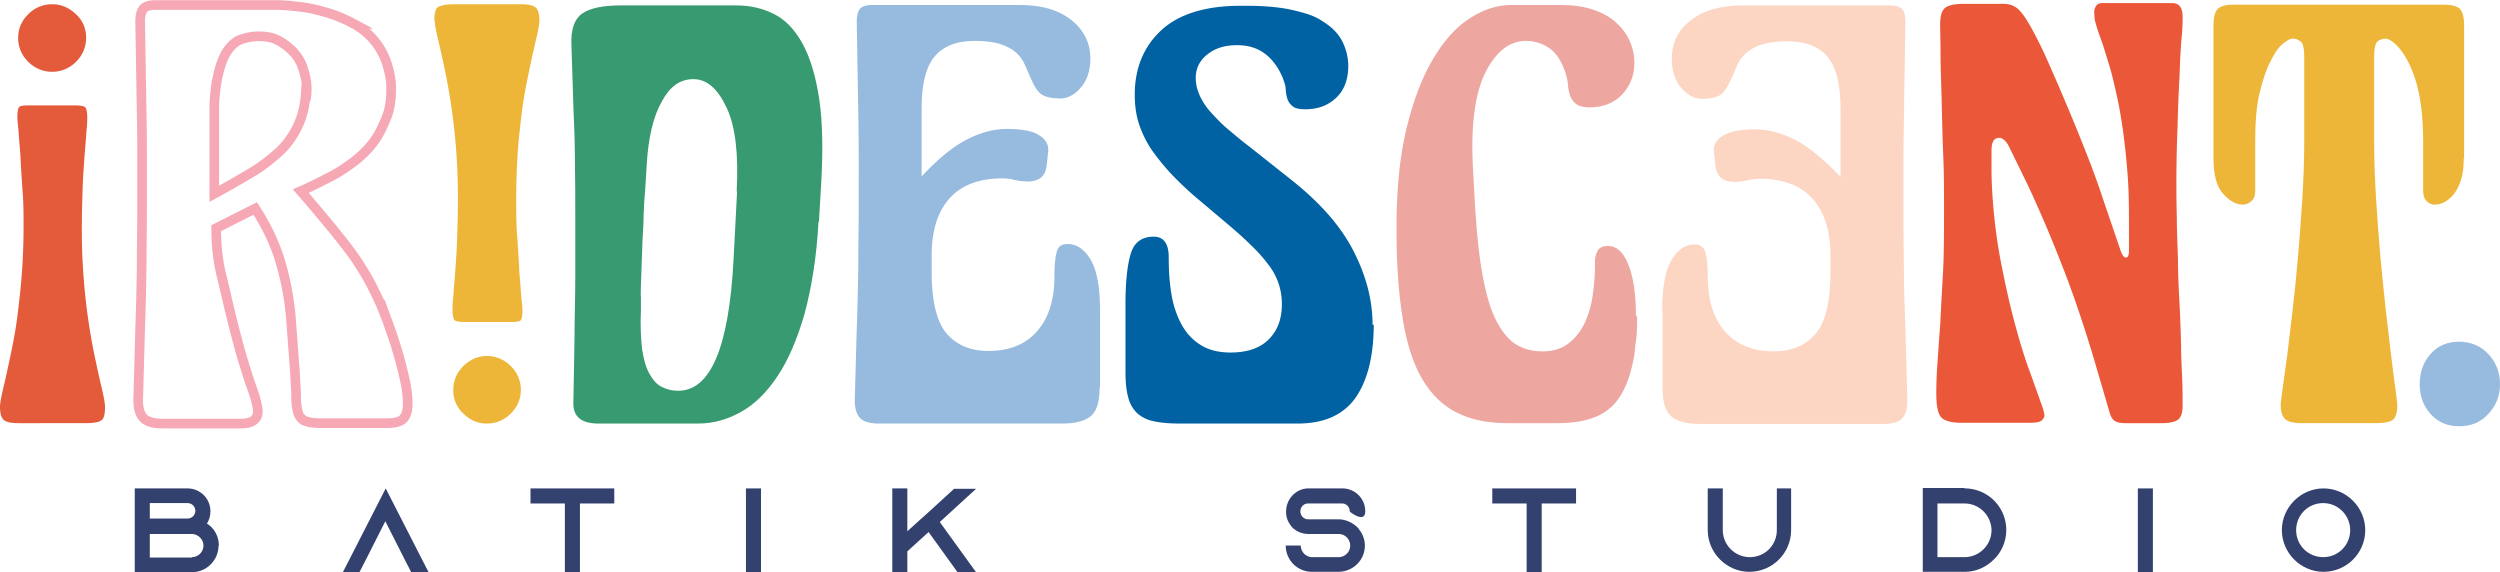
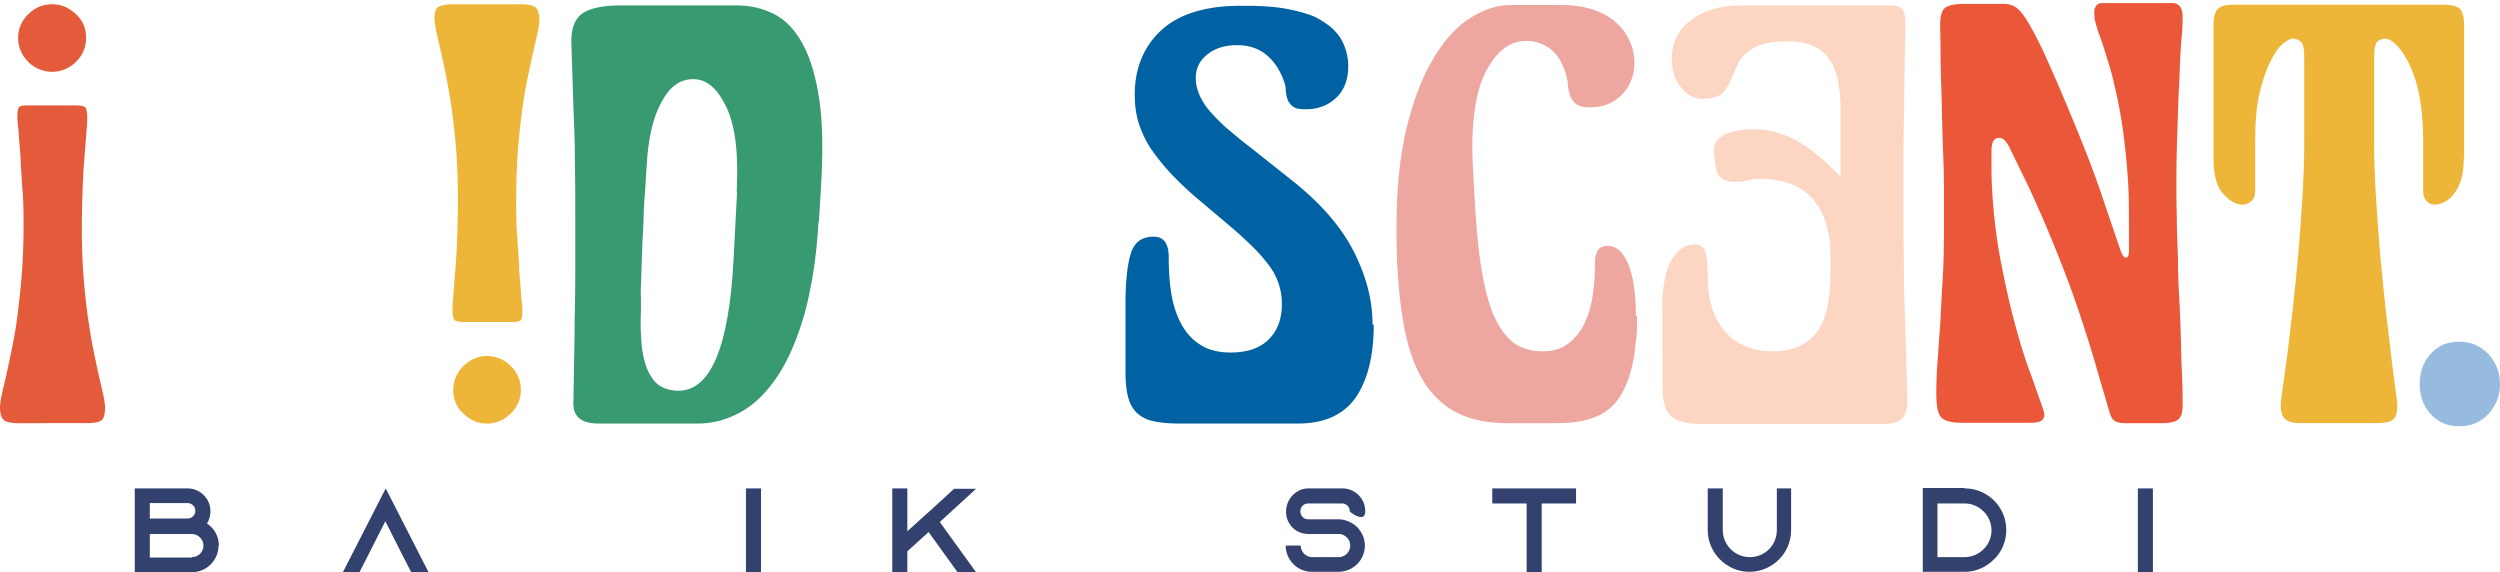
<svg xmlns="http://www.w3.org/2000/svg" preserveAspectRatio="xMidYMid meet" data-bbox="0 0.08 64.75 14.74" viewBox="0 0 64.75 14.82" data-type="ugc" role="presentation" aria-hidden="true" aria-label="">
  <g>
    <path d="M2.72 10.54c0 .19-.03.31-.1.35-.07.05-.21.07-.41.07H.49c-.21 0-.34-.03-.4-.09Q0 10.78 0 10.54q0-.135.09-.51t.21-.96c.12-.585.15-.85.21-1.39.06-.53.1-1.14.1-1.81 0-.33 0-.66-.03-.97-.02-.32-.04-.6-.05-.86-.02-.26-.04-.47-.05-.65-.02-.18-.03-.29-.03-.34 0-.14.01-.23.04-.27s.11-.05.26-.05h1.2c.14 0 .23.02.26.05.03.04.05.13.05.27 0 .05 0 .17-.02.34-.01.18-.03.39-.05.65s-.04.54-.05.86-.02.64-.02.97a16.2 16.2 0 0 0 .3 3.2q.12.585.21.96t.09.51M2.23.98c0 .24-.09.45-.26.62a.87.87 0 0 1-1.24 0C.56 1.43.47 1.22.47.98S.56.54.73.37s.38-.26.62-.26.44.09.62.26.26.37.26.61" fill="#e45b3b" />
-     <path d="M10.56 10.46q0 .27-.12.39c-.08.08-.23.11-.43.11H8.32q-.285 0-.42-.06a.32.32 0 0 1-.18-.21c-.03-.1-.05-.23-.05-.4s-.02-.38-.03-.64l-.11-1.47c-.04-.43-.12-.89-.26-1.37q-.21-.72-.66-1.41l-1.01.51c0 .43.04.84.14 1.24s.18.78.28 1.17c.08.33.16.61.22.84.07.23.13.42.18.58s.1.29.14.41c.04.11.07.22.09.32.09.33-.04.5-.41.5H4.2c-.23 0-.4-.05-.49-.15s-.14-.27-.13-.5l.05-1.82c.02-.51.03-1.05.04-1.61 0-.56.01-1.05.01-1.49V3.99c0-.55-.01-1.07-.02-1.59L3.63.56c0-.16.03-.27.09-.34.06-.06.16-.09.32-.09h3.05c.11 0 .28 0 .52.03.24.02.49.06.76.14.27.07.54.18.8.32a1.8 1.8 0 0 1 .88 1.13c.06.21.09.41.08.62 0 .16-.02.31-.05.45s-.09.28-.15.41c-.1.23-.22.42-.37.59q-.225.255-.51.45-.285.21-.6.36c-.21.11-.43.22-.66.32.28.32.52.61.72.85s.38.47.54.68.3.43.43.65.25.47.38.75c.06.15.14.34.22.57a11 11 0 0 1 .41 1.41c.05.23.07.44.07.61ZM7.94 2.42c.02-.22-.02-.45-.11-.7s-.27-.45-.53-.62c-.1-.06-.2-.11-.3-.13Q6.85.94 6.7.94c-.18 0-.36.04-.53.11-.17.1-.3.26-.39.47s-.14.44-.18.66c-.03.23-.05.43-.05.6v2.24c.33-.18.64-.36.93-.53s.53-.36.74-.55.37-.42.49-.67.19-.53.21-.86Z" fill="none" stroke="#f6a8b5" stroke-miterlimit="10" stroke-width=".25" />
    <path d="M11.25.53c0-.19.03-.31.1-.35s.21-.07.41-.07h1.72c.21 0 .34.03.4.09q.09.09.09.33 0 .135-.09.51t-.21.96c-.12.585-.15.85-.21 1.39-.06.53-.09 1.14-.09 1.81 0 .33 0 .66.03.97.02.32.04.6.05.86.02.26.04.47.05.65.02.18.03.29.03.34 0 .14-.01.23-.04.27s-.11.05-.26.05h-1.2c-.14 0-.23-.02-.26-.05-.03-.04-.05-.13-.05-.27 0-.05 0-.17.02-.34.01-.18.03-.39.05-.65s.04-.54.05-.86.02-.64.02-.97a16.2 16.2 0 0 0-.3-3.2c-.08-.4-.15-.71-.21-.96q-.09-.375-.09-.51Zm.49 9.57c0-.24.09-.45.26-.62.18-.17.38-.26.61-.26s.45.09.62.26.26.38.26.62-.09.44-.26.61-.38.26-.62.26-.44-.09-.61-.26a.8.8 0 0 1-.26-.61" fill="#eeb639" />
    <path d="M21.2 5.73c-.05.93-.18 1.72-.36 2.39-.19.66-.42 1.2-.7 1.62s-.59.73-.95.93-.72.3-1.11.3H15.5c-.43 0-.65-.17-.65-.51l.03-1.73c0-.5.02-1.02.02-1.57V5.6c0-.43 0-.9-.01-1.41 0-.51-.02-.99-.04-1.45l-.05-1.57c-.02-.41.08-.68.28-.82s.54-.21 1-.21h2.99c.35 0 .67.07.97.22.29.14.54.4.74.76s.35.85.44 1.46.1 1.39.04 2.32l-.05.85Zm-2.12-.77c.05-.96-.03-1.68-.26-2.17s-.51-.74-.86-.74-.61.19-.82.58c-.22.39-.35.93-.39 1.64l-.04.65c-.02.19-.03.4-.04.64 0 .23-.02.46-.03.69l-.04 1.14c0 .11-.01.22 0 .32v.32c-.02.41 0 .74.03 1.01.04.27.1.48.19.64s.19.28.32.34c.13.07.27.1.43.1.41 0 .73-.27.97-.82s.4-1.41.46-2.6l.09-1.74Z" fill="#389a71" />
-     <path d="M28.48 10.03c0 .36-.07.61-.22.74s-.4.2-.76.2h-4.74c-.23 0-.4-.05-.49-.15s-.14-.27-.13-.5l.05-1.82c.02-.51.03-1.05.04-1.61 0-.56.01-1.05.01-1.49V3.99c0-.55-.01-1.07-.02-1.59L22.19.56c0-.16.03-.27.09-.34.06-.06.16-.09.32-.09h3.81c.57 0 1.01.13 1.34.39.32.26.49.59.49.99q0 .465-.24.75c-.16.19-.34.29-.54.29s-.35-.03-.46-.09-.21-.21-.31-.45l-.15-.34a.9.9 0 0 0-.44-.45c-.21-.11-.5-.16-.86-.16-.46 0-.8.13-1.03.4s-.34.72-.34 1.37v1.74c.43-.46.82-.78 1.18-.96.35-.18.69-.27 1.03-.27.38 0 .66.05.83.16.18.11.25.25.24.42l-.04.36c-.03.28-.19.42-.49.42-.11 0-.22-.01-.34-.04s-.23-.04-.32-.04c-.59 0-1.05.17-1.36.51s-.47.84-.47 1.49v.41c0 .77.13 1.31.39 1.61q.39.45 1.08.45.81 0 1.26-.51c.3-.34.45-.82.45-1.42 0-.29.02-.5.06-.64s.13-.2.28-.2c.24 0 .44.14.6.41s.24.71.24 1.3v1.99Z" fill="#97bbde" />
    <path d="M35.58 8.4c0 .82-.16 1.45-.47 1.9-.32.45-.82.67-1.5.67h-3.05c-.27 0-.5-.02-.68-.06a.9.9 0 0 1-.43-.21.87.87 0 0 1-.23-.41c-.05-.18-.07-.4-.07-.67V7.88c0-.59.05-1.04.14-1.32.09-.29.29-.43.59-.43.26 0 .39.18.39.53s.02.66.07.96.14.56.26.78.28.4.49.53c.2.13.46.2.78.2.43 0 .76-.11.99-.34s.34-.53.34-.91a1.63 1.63 0 0 0-.36-1.04c-.12-.16-.27-.33-.46-.51-.18-.18-.4-.37-.66-.59l-.64-.54c-.29-.24-.54-.48-.75-.7a6 6 0 0 1-.53-.66c-.14-.22-.24-.44-.31-.66-.07-.23-.1-.47-.1-.73 0-.68.23-1.24.68-1.66s1.14-.64 2.06-.64h.16q.735 0 1.23.12c.495.12.6.19.81.33s.36.31.45.5.14.4.14.61c0 .34-.1.62-.31.82s-.47.3-.8.3c-.15 0-.26-.02-.32-.07a.4.4 0 0 1-.14-.18 1 1 0 0 1-.05-.26c0-.1-.04-.2-.08-.31-.11-.26-.26-.47-.46-.62s-.44-.22-.72-.22c-.32 0-.57.08-.77.24s-.3.36-.3.61c0 .16.04.32.11.47s.17.3.3.44.27.29.44.43.34.29.53.43l1.11.88c.73.58 1.26 1.18 1.59 1.82s.5 1.28.5 1.93Z" fill="#0062a3" />
    <path d="M42.4 8.18c0 .25 0 .47-.03.66s-.03.31-.04.35c-.11.64-.31 1.1-.62 1.37-.3.27-.76.4-1.39.4h-1.26c-.5 0-.92-.08-1.28-.25s-.66-.44-.9-.82-.42-.89-.53-1.52-.18-1.41-.18-2.34v-.16c0-1 .09-1.86.27-2.59.18-.72.41-1.32.7-1.79.28-.47.6-.81.95-1.03s.7-.33 1.04-.33h1.3c.32 0 .59.04.83.12s.44.19.59.33a1.38 1.38 0 0 1 .48 1.05c0 .32-.11.6-.32.82q-.315.33-.84.33c-.15 0-.27-.03-.34-.08a.5.5 0 0 1-.16-.21c-.03-.09-.05-.18-.06-.28 0-.1-.03-.19-.05-.28-.1-.32-.24-.55-.43-.68s-.39-.19-.61-.19c-.42 0-.77.27-1.05.82-.27.55-.38 1.37-.32 2.48l.04.73c.04.7.09 1.31.17 1.81s.18.92.32 1.25q.21.48.51.72c.21.15.46.23.76.23.28 0 .51-.07.69-.22.18-.14.32-.33.42-.55.1-.23.17-.48.2-.75.04-.27.05-.55.05-.82 0-.1.03-.19.07-.27.05-.08.14-.12.26-.12.23 0 .4.16.53.47.13.32.2.76.2 1.34Z" fill="#eda7a0" />
    <path d="M43.05 8.04c0-.59.08-1.03.24-1.3s.36-.41.6-.41c.14 0 .24.07.28.2.04.14.06.35.06.64 0 .6.15 1.08.45 1.42s.72.51 1.26.51q.69 0 1.08-.45c.26-.3.39-.84.39-1.61v-.41c0-.65-.16-1.14-.47-1.49-.31-.34-.76-.51-1.36-.51-.1 0-.21.01-.32.04-.12.03-.23.04-.34.04-.3 0-.46-.14-.49-.42l-.04-.36q-.03-.255.24-.42c.18-.11.45-.16.83-.16.33 0 .68.09 1.03.27s.74.5 1.18.96V2.84c0-.65-.11-1.11-.34-1.37-.22-.27-.57-.4-1.03-.4-.36 0-.65.05-.86.16s-.36.26-.44.45l-.15.34c-.1.23-.2.38-.31.45-.11.06-.26.09-.46.09s-.38-.1-.54-.29q-.24-.285-.24-.75c0-.41.16-.74.49-.99.32-.26.77-.39 1.34-.39h3.81c.15 0 .26.03.32.09s.09.18.09.34l-.03 1.84c0 .51-.02 1.04-.02 1.59v1.41c0 .43 0 .93.01 1.49 0 .56.02 1.09.04 1.61l.05 1.82c0 .23-.03.4-.13.5-.09.1-.26.15-.49.15h-4.74c-.36 0-.62-.07-.76-.2-.15-.13-.22-.38-.22-.74V8.05Z" fill="#fcd5c3" />
    <path d="M56.53 10.5c0 .19-.04.31-.12.37s-.23.09-.43.09h-.93c-.13 0-.22-.02-.28-.06s-.1-.11-.13-.21l-.38-1.3c-.11-.38-.24-.79-.39-1.24q-.225-.675-.48-1.32c-.18-.46-.35-.87-.51-1.24-.16-.36-.3-.68-.43-.94l-.41-.84c-.08-.16-.17-.24-.26-.24-.14 0-.2.11-.2.34v.46c0 .33.02.71.06 1.13s.1.86.19 1.32.19.93.32 1.43c.13.49.27.98.45 1.45.13.37.22.62.27.76s.08.24.08.3c0 .05-.03.09-.07.13q-.075.06-.3.06H50.8c-.26 0-.44-.05-.52-.14-.09-.09-.13-.3-.13-.63q0-.36.03-.78c.02-.27.04-.6.07-.97.02-.37.04-.8.07-1.3s.03-1.1.03-1.8c0-.39 0-.82-.02-1.3s-.03-.94-.04-1.39-.03-.85-.03-1.22c0-.36-.01-.63-.01-.79q0-.315.12-.42c.08-.07.25-.11.5-.11h1.03c.1 0 .19.02.28.07s.18.15.28.3.22.37.36.65.3.65.5 1.11c.23.54.45 1.06.65 1.57.2.5.37.96.5 1.36l.46 1.35c.05.12.09.17.14.16s.07-.07.07-.18v-.6c0-.44 0-.87-.03-1.29s-.07-.81-.12-1.18-.11-.7-.18-1.01-.13-.57-.2-.78l-.08-.26c-.05-.17-.1-.31-.14-.42q-.06-.165-.09-.27c-.02-.07-.04-.14-.05-.19 0-.05-.01-.12-.01-.19 0-.05.02-.1.05-.15.03-.04.08-.07.16-.07h1.81c.18 0 .27.12.27.35 0 .12 0 .31-.03.58-.02.27-.04.59-.05.97-.02.38-.04.81-.05 1.28a36 36 0 0 0-.02 2.41c0 .34.02.7.03 1.07 0 .37.02.75.04 1.13s.03.73.04 1.07c0 .33.02.63.03.9s.01.47.01.61Z" fill="#eb5839" />
    <path d="M63.81 4.11c0 .22-.02.4-.07.55q-.075.225-.18.36t-.24.21c-.09.05-.18.07-.27.07-.07 0-.14-.03-.2-.09q-.09-.09-.09-.27V3.67c0-.5-.04-.91-.11-1.25s-.17-.61-.28-.82-.22-.36-.33-.46-.2-.14-.26-.14c-.07 0-.14.03-.2.07-.06.05-.09.19-.09.41v2.2c0 .47.02.96.05 1.46s.07 1 .11 1.49c.05.49.09.95.14 1.39s.1.84.14 1.18c.04.35.08.64.11.86.03.23.05.38.05.44 0 .19-.04.31-.11.37-.08.06-.22.09-.44.09h-1.93c-.22 0-.36-.04-.43-.11s-.11-.19-.11-.35c0-.06.02-.21.05-.44s.07-.52.12-.86c.04-.35.09-.74.14-1.18s.1-.91.14-1.39c.04-.49.08-.98.11-1.48s.05-.99.05-1.47v-2.2c0-.23-.03-.36-.1-.41s-.13-.07-.2-.07-.15.05-.26.14-.22.25-.32.46c-.11.21-.2.49-.28.82-.08.34-.11.75-.11 1.25v1.27c0 .12-.03.21-.1.27s-.14.09-.22.09c-.17 0-.34-.09-.51-.28-.17-.18-.25-.49-.25-.91V.65c0-.21.04-.35.11-.42s.21-.11.41-.11h5.45c.2 0 .34.04.41.11s.11.21.11.42v3.46Z" fill="#eeb639" />
    <path d="M64.75 9.95c0 .3-.1.55-.3.77s-.45.32-.76.32-.55-.11-.74-.32-.28-.47-.28-.77.09-.57.28-.78c.19-.22.44-.32.74-.32s.56.11.76.32q.3.33.3.78" fill="#97bbde" />
    <path d="M5.66 14.13c0 .38-.31.69-.69.69H3.49v-2.17h1.37c.32 0 .59.26.59.59 0 .12-.03.23-.09.32.19.12.31.33.31.58Zm-1.78-.7h.98c.11 0 .2-.09.2-.2s-.09-.2-.2-.2h-.98zm1.09 1c.17 0 .3-.14.3-.3s-.14-.3-.3-.3H3.88v.61h1.09Z" fill="#33416f" />
    <path d="M11.08 14.82h-.43l-.2-.39-.47-.93-.47.93-.2.39h-.43l.2-.39.91-1.78.91 1.78.2.39Z" fill="#33416f" />
-     <path d="M15.91 12.65v.39h-.89v1.78h-.39v-1.78h-.89v-.39z" fill="#33416f" />
    <path d="M19.32 14.82v-2.17h.39v2.17z" fill="#33416f" />
    <path d="m24.34 13.52.94 1.3h-.48l-.75-1.04-.55.5v.54h-.39v-2.17h.39v1.11l.32-.29.29-.26.6-.55h.57l-.95.87Z" fill="#33416f" />
    <path d="M34.96 13.25c0-.12-.09-.21-.2-.21h-.88a.2.2 0 0 0-.2.2c0 .12.09.21.2.21h.78c.2 0 .38.09.51.22 0 0 .02.02.02.03.1.12.16.27.16.43 0 .38-.31.68-.69.68h-.68a.68.68 0 0 1-.68-.68h.39c0 .16.13.3.3.3h.68c.16 0 .3-.13.3-.3s-.14-.3-.3-.3h-.78a.6.6 0 0 1-.41-.16.6.6 0 0 1-.07-.09.54.54 0 0 1-.1-.33c0-.33.26-.6.58-.6h.88c.32 0 .59.26.59.59s-.39.02-.39.02Z" fill="#33416f" />
    <path d="M40.82 12.65v.39h-.89v1.78h-.39v-1.78h-.89v-.39z" fill="#33416f" />
    <path d="M46.39 12.65v1.08c0 .6-.49 1.08-1.08 1.08s-1.08-.49-1.08-1.08v-1.08h.39v1.08c0 .38.31.7.7.7s.7-.31.7-.7v-1.08h.39Z" fill="#33416f" />
    <path d="M50.88 12.65a1.076 1.076 0 0 1 .82 1.78l-.06.06c-.2.2-.46.32-.76.32H49.8v-2.17h1.08Zm.7 1.09c0-.38-.31-.7-.7-.7h-.7v1.39h.7c.38 0 .7-.31.7-.7Z" fill="#33416f" />
    <path d="M55.37 14.82v-2.17h.39v2.17z" fill="#33416f" />
-     <path d="M61.26 13.73c0 .6-.49 1.08-1.08 1.08s-1.08-.49-1.08-1.08.49-1.08 1.08-1.08 1.08.49 1.08 1.08m-.39 0c0-.38-.31-.7-.7-.7s-.7.31-.7.7.31.7.7.7.7-.31.7-.7" fill="#33416f" />
  </g>
</svg>